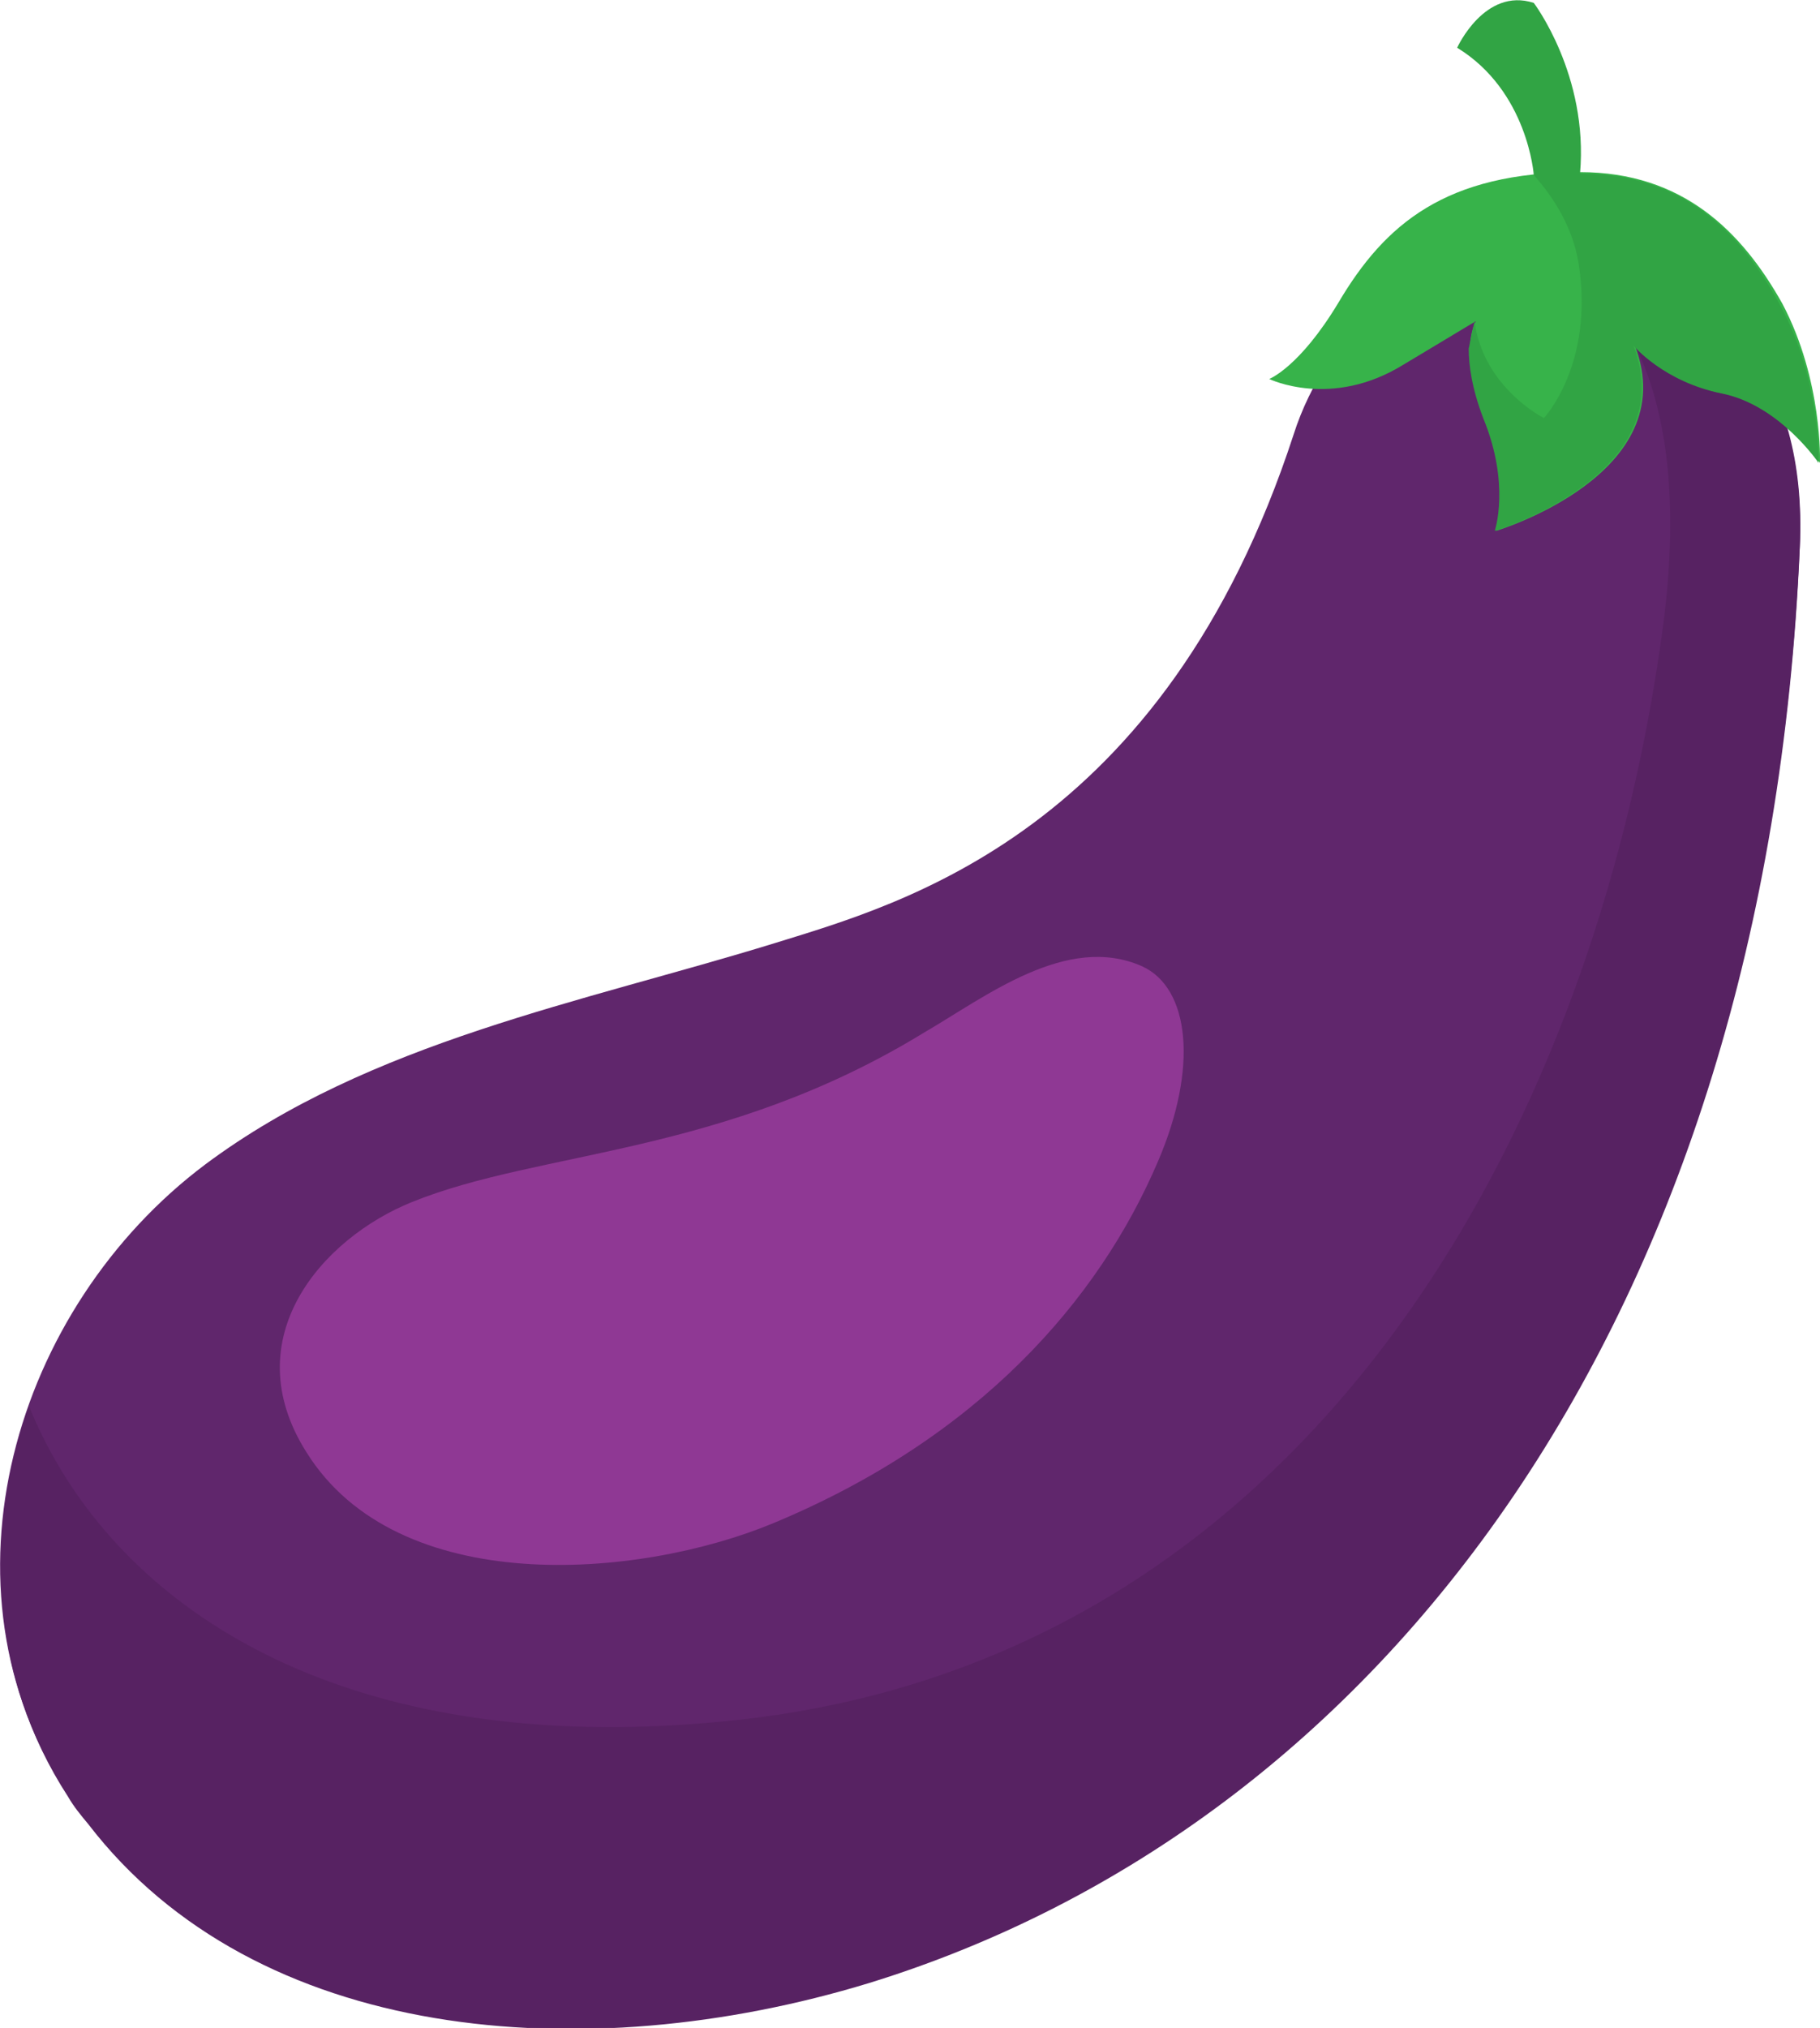
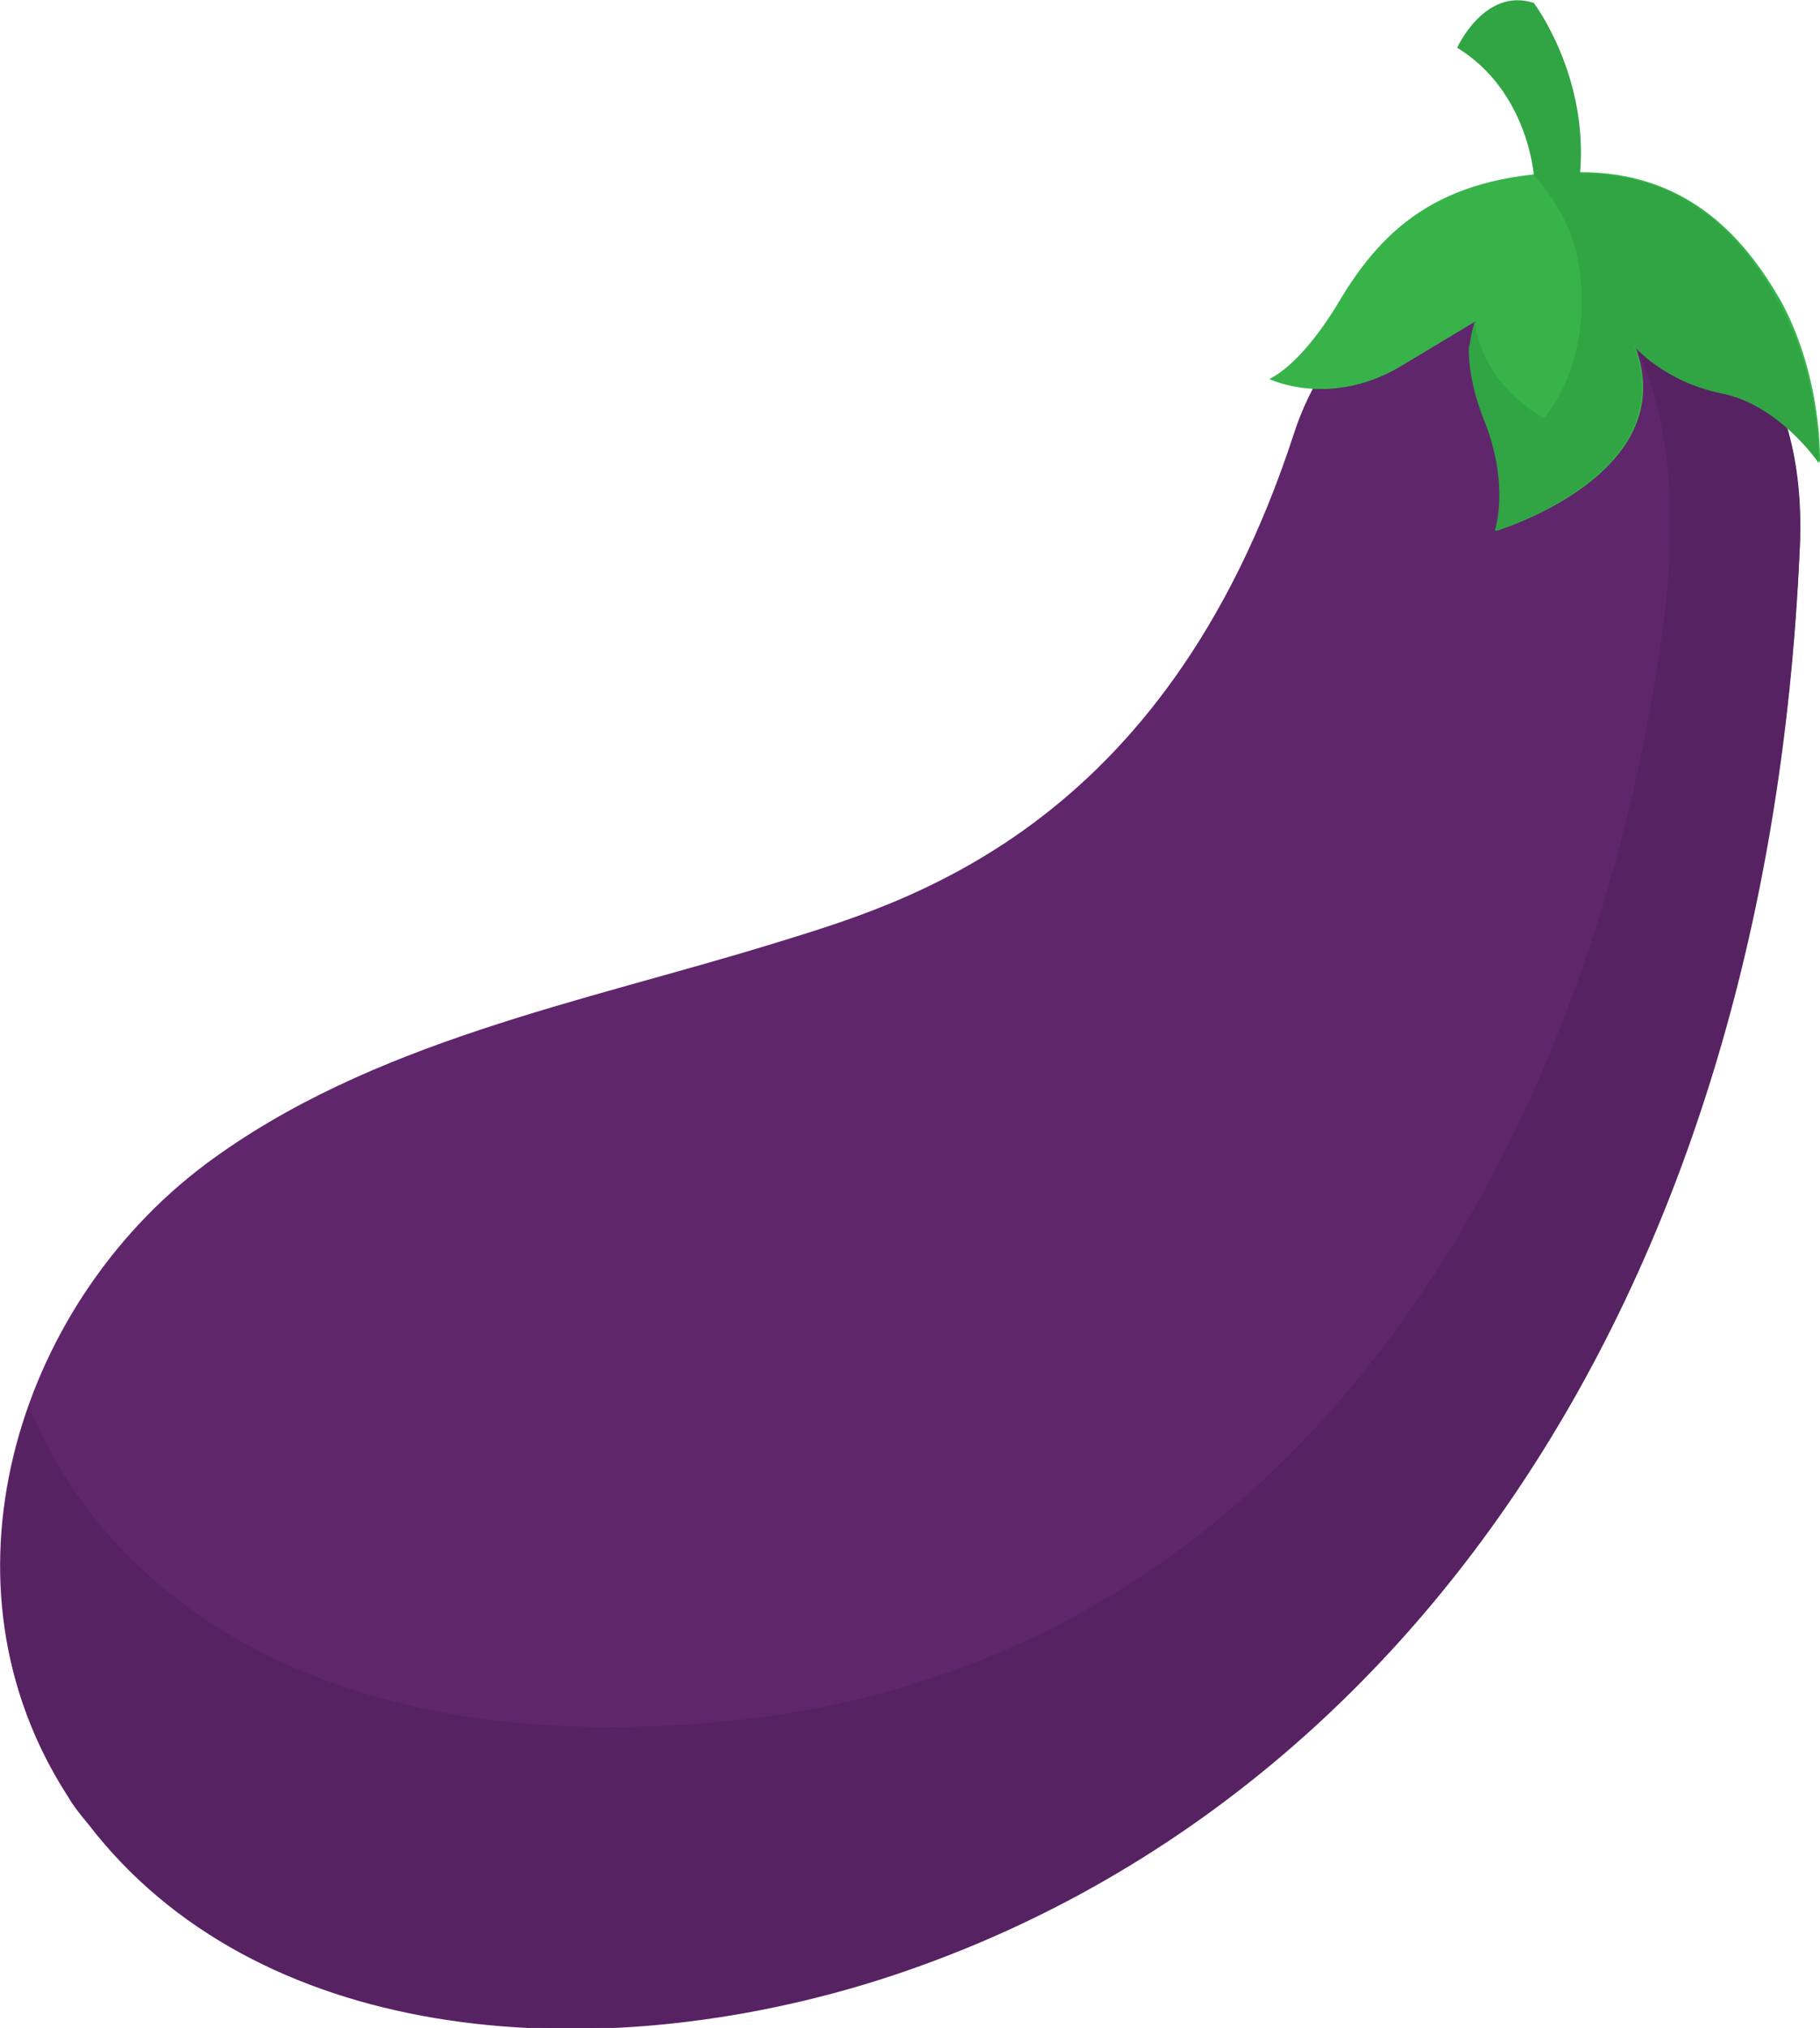
<svg xmlns="http://www.w3.org/2000/svg" width="125.9" height="140.2" viewBox="0 0 125.9 140.2" overflow="hidden">
  <defs />
  <g>
    <g>
      <g>
        <path d="M60.1 137C40.4 143.1 17.7 141.1 6.1 126 5.6 125.4 5.2 124.7 4.7 124.1-4.8 109.7 1 90.4 14.2 80.5 25.6 72 40.3 69.3 53.6 65.2 62.3 62.5 80.5 57.6 89.5 30 91.6 23.4 99.1 13.7 111.9 17.8 118.5 19.9 125 25.6 124.5 37.8 122.1 91.1 95.5 126.1 60.1 137Z" fill="#60266C" />
      </g>
      <g>
        <path d="M111.9 17.8C110 17.2 108.2 16.9 106.5 16.8 111.8 19.7 117.3 26.7 115 43.6 110.2 78.8 90 115.2 50.1 119 23.7 121.6 7.7 111.2 2 97.2-1.1 106-0.7 115.9 4.7 124.2 5.1 124.9 5.6 125.5 6.1 126.1 17.7 141.2 40.4 143.1 60.1 137.1 95.5 126.2 122.2 91.2 124.5 37.9 125.1 25.6 118.6 20 111.9 17.8Z" fill="#572262" />
      </g>
      <g>
-         <path d="M28.5 83.1C22.3 85.6 16.2 92.5 21.2 100.4 27.5 110.5 44.1 109.2 53.5 105.3 67.7 99.4 76 89.9 80.1 80.3 82.9 73.8 82.3 68.3 79 66.8 73.8 64.5 68.2 68.9 63.9 71.4 50 79.9 37.4 79.5 28.5 83.1Z" fill="#8F3894" />
-       </g>
+         </g>
    </g>
    <path d="M109.3 11.9C100 11.9 95.8 15.5 92.6 20.9 89.9 25.4 87.8 26.2 87.8 26.2 87.8 26.2 92.1 28.3 97.1 25.2 102.1 22.2 102.1 22.2 102.1 22.2 102.1 22.2 100.8 24.3 102.7 28.9 104.6 33.5 103.5 36.7 103.5 36.7 103.5 36.7 116.5 32.8 113.1 23.9 113.1 23.9 115.2 26.4 119.2 27.2 123.2 28 125.9 32 125.9 32 125.9 32 126.1 26.3 123.3 21 120.5 16 116.4 11.9 109.3 11.9Z" fill="#37B34A" />
    <path d="M123.2 21.2C120.4 16 116.4 12 109.3 12 109.9 5.2 106.1 0.2 106.1 0.2 102.7-0.9 100.8 3.3 100.8 3.3 105.7 6.3 106.1 12.1 106.1 12.1 107.6 13.8 108.8 15.8 109.2 18.2 110.3 25.2 106.8 28.9 106.8 28.9 106.8 28.9 102.6 26.8 102 22.2L101.6 24.1C101.6 25.2 101.8 26.8 102.6 28.9 104.5 33.5 103.4 36.7 103.4 36.7 103.4 36.7 116.4 32.8 113 23.9 113 23.9 115.1 26.4 119.1 27.2 123.1 28 125.8 32 125.8 32 125.8 32 126 26.4 123.2 21.2Z" fill="#31A444" />
  </g>
</svg>